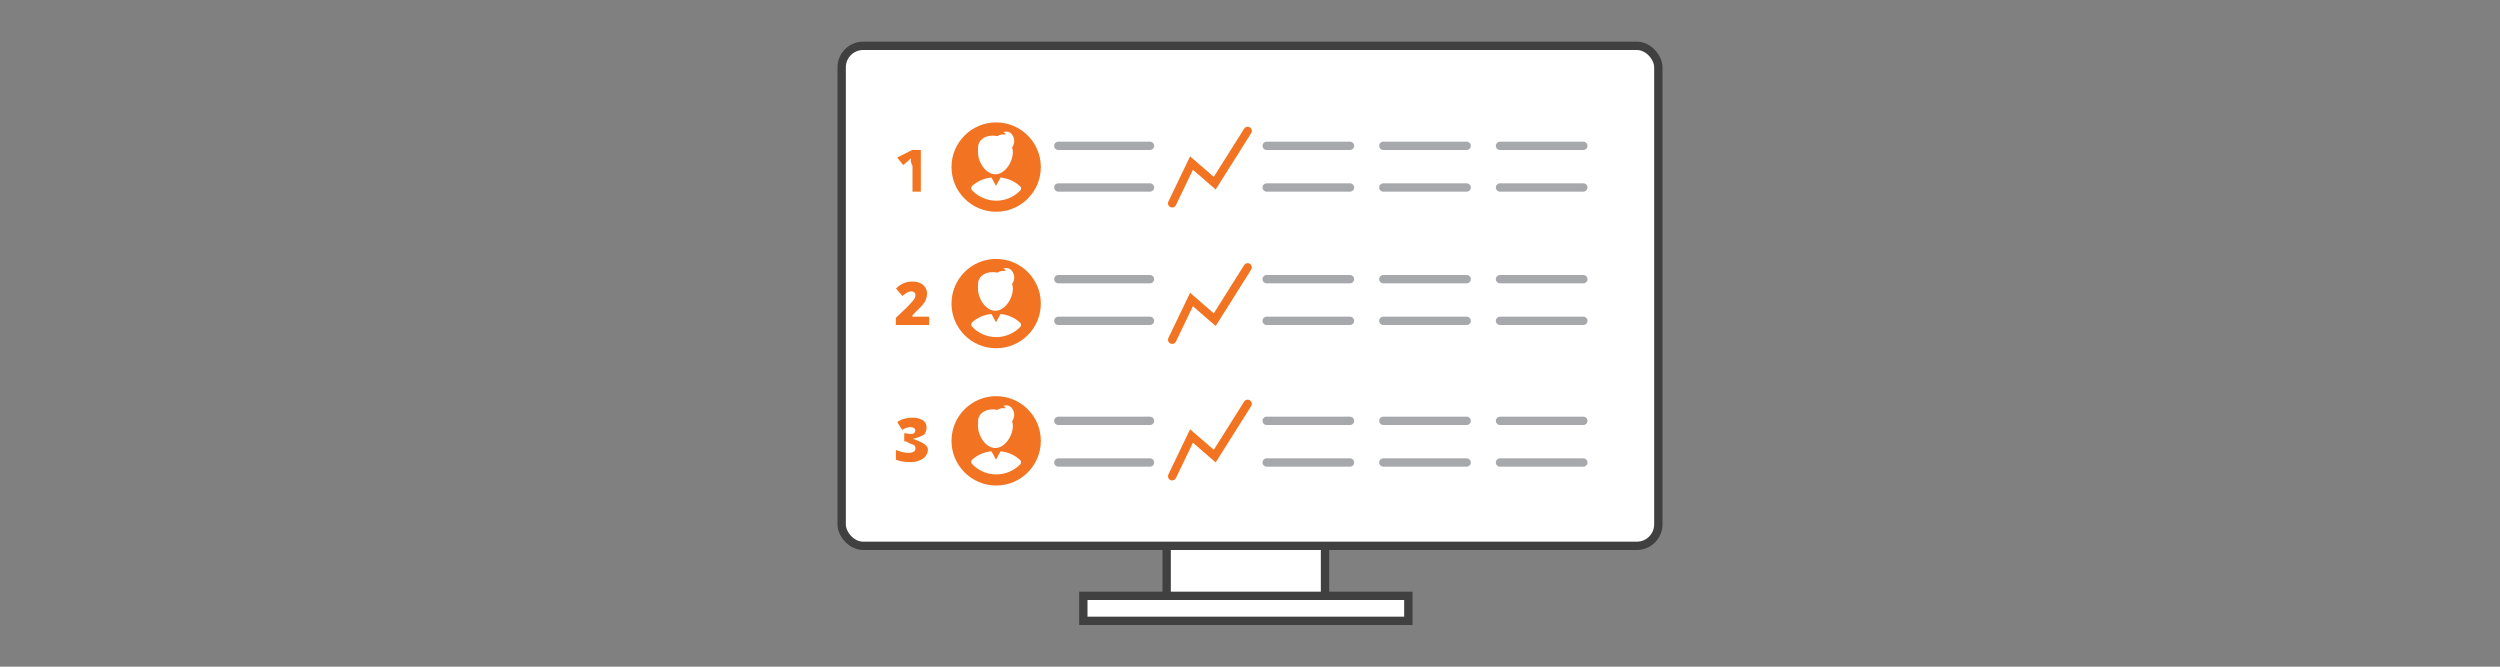
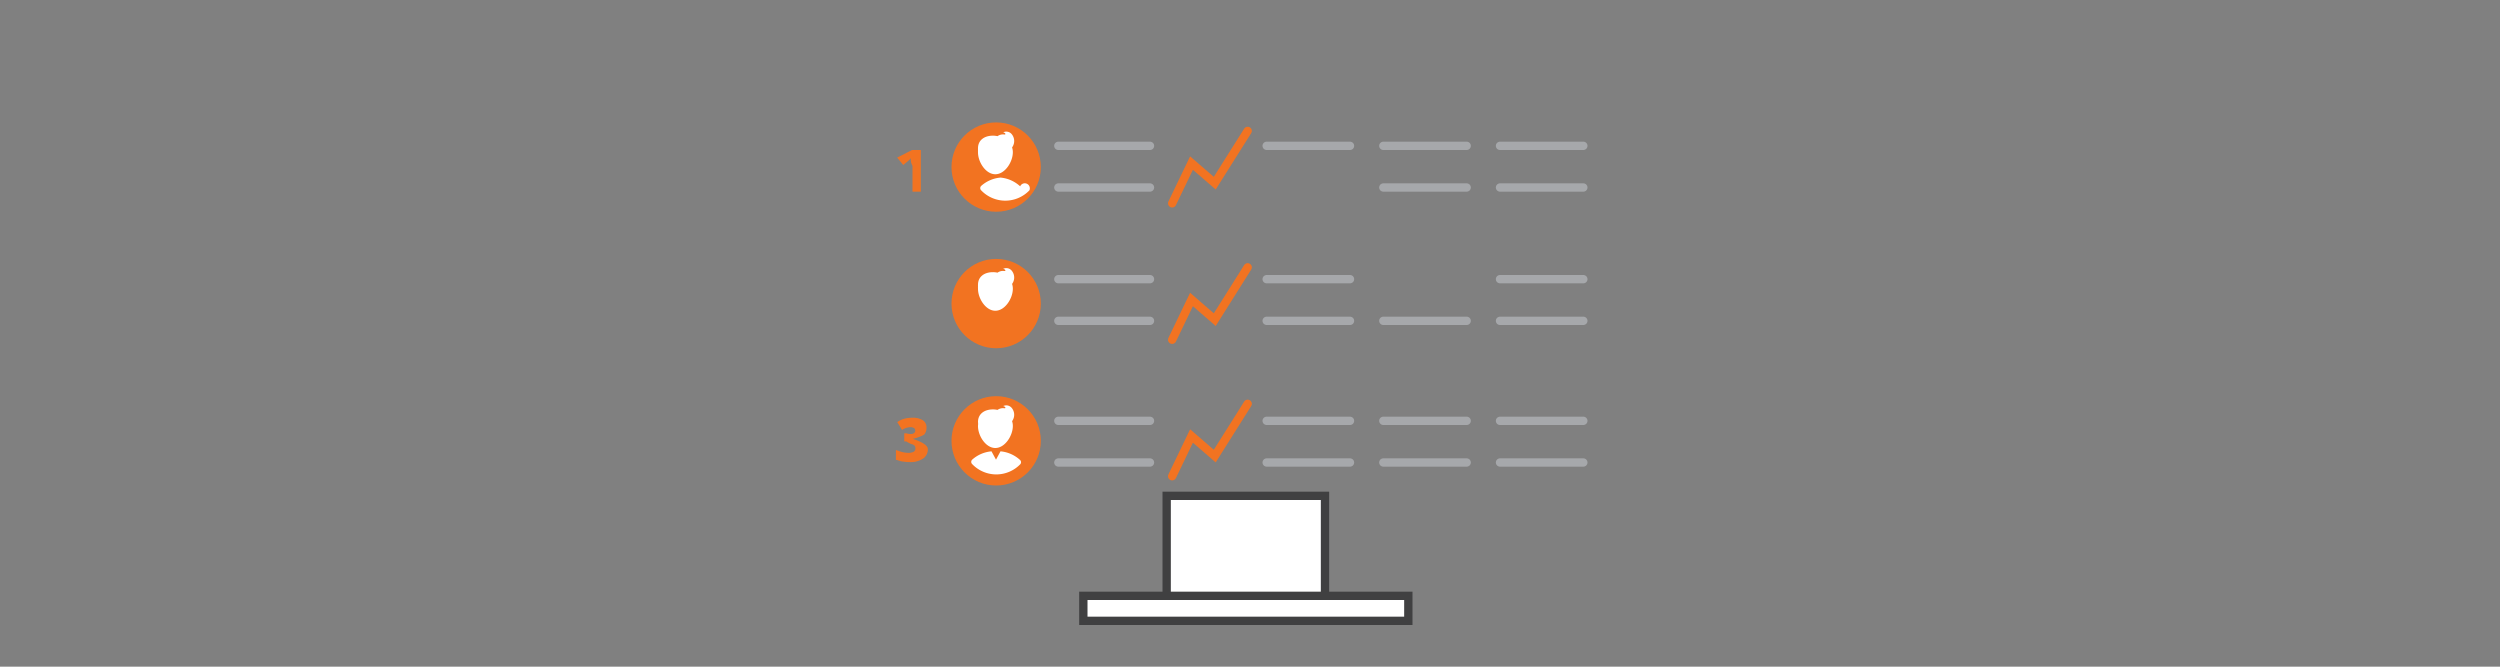
<svg xmlns="http://www.w3.org/2000/svg" id="Layer_1" data-name="Layer 1" viewBox="0 0 300 80">
  <rect x="0" y="0" width="300" height="80" fill="#808080" stroke="none" />
  <defs>
    <style>.cls-1,.cls-5{fill:#fff;}.cls-1{stroke:#404041;}.cls-1,.cls-2,.cls-4{stroke-miterlimit:10;}.cls-2,.cls-4{fill:none;stroke-linecap:round;}.cls-2{stroke:#a6a8ab;}.cls-3{fill:#f27321;}.cls-4{stroke:#f27321;}</style>
  </defs>
  <title>how-it-works-2</title>
  <rect class="cls-1" x="140" y="59.5" width="19" height="13" />
  <rect class="cls-1" x="130" y="71.5" width="39" height="3" />
-   <rect class="cls-1" x="101" y="5.5" width="98" height="60" rx="2.58" ry="2.58" />
  <line class="cls-2" x1="127" y1="50.5" x2="138" y2="50.5" />
  <line class="cls-2" x1="127" y1="55.5" x2="138" y2="55.5" />
  <line class="cls-2" x1="152" y1="50.5" x2="162" y2="50.5" />
  <line class="cls-2" x1="152" y1="55.5" x2="162" y2="55.5" />
  <circle class="cls-3" cx="119.54" cy="52.9" r="5.36" />
  <polyline class="cls-4" points="140.66 57.15 142.98 52.32 145.77 54.73 149.72 48.46" />
  <line class="cls-2" x1="127" y1="33.5" x2="138" y2="33.5" />
  <line class="cls-2" x1="127" y1="38.5" x2="138" y2="38.5" />
  <line class="cls-2" x1="152" y1="33.5" x2="162" y2="33.5" />
  <line class="cls-2" x1="152" y1="38.5" x2="162" y2="38.5" />
  <polyline class="cls-4" points="140.66 40.77 142.98 35.94 145.77 38.36 149.72 32.08" />
  <line class="cls-2" x1="127" y1="17.5" x2="138" y2="17.5" />
  <line class="cls-2" x1="127" y1="22.5" x2="138" y2="22.5" />
  <line class="cls-2" x1="152" y1="17.5" x2="162" y2="17.5" />
-   <line class="cls-2" x1="152" y1="22.5" x2="162" y2="22.5" />
  <line class="cls-2" x1="166" y1="50.5" x2="176" y2="50.5" />
  <line class="cls-2" x1="166" y1="55.5" x2="176" y2="55.5" />
-   <line class="cls-2" x1="166" y1="33.5" x2="176" y2="33.5" />
  <line class="cls-2" x1="166" y1="38.5" x2="176" y2="38.5" />
  <line class="cls-2" x1="166" y1="17.5" x2="176" y2="17.5" />
  <line class="cls-2" x1="166" y1="22.5" x2="176" y2="22.5" />
  <line class="cls-2" x1="180" y1="50.5" x2="190" y2="50.5" />
  <line class="cls-2" x1="180" y1="55.5" x2="190" y2="55.5" />
  <line class="cls-2" x1="180" y1="33.5" x2="190" y2="33.5" />
  <line class="cls-2" x1="180" y1="38.5" x2="190" y2="38.5" />
  <line class="cls-2" x1="180" y1="17.5" x2="190" y2="17.5" />
  <line class="cls-2" x1="180" y1="22.5" x2="190" y2="22.5" />
  <polyline class="cls-4" points="140.66 24.4 142.98 19.57 145.77 21.98 149.72 15.71" />
  <path class="cls-3" d="M110.5,23h-1V19.9a1.4,1.4,0,0,1-.19-.92,2.86,2.86,0,0,1-.33.33l-.59.49-.73-.89,1.79-.91h1.05Z" />
-   <path class="cls-3" d="M111.5,39h-4v-.86l1.35-1.28q.54-.57.71-.78a1.7,1.7,0,0,0,.23-.36.76.76,0,0,0,.06-.31.41.41,0,0,0-.13-.32.54.54,0,0,0-.37-.12,1,1,0,0,0-.49.14,3.6,3.6,0,0,0-.57.41l-.77-.9a4.06,4.06,0,0,1,.67-.51,2.42,2.42,0,0,1,.6-.24,2.94,2.94,0,0,1,.72-.08,2.18,2.18,0,0,1,.9.18,1.4,1.4,0,0,1,.61.51,1.3,1.3,0,0,1,.22.74,2,2,0,0,1-.08.56,2,2,0,0,1-.23.51,3.64,3.64,0,0,1-.43.53l-1,1V38h2Z" />
  <path class="cls-3" d="M111.18,51.33a1.24,1.24,0,0,1-.29.83,4.78,4.78,0,0,1-1.38.5v0s1.83.52,1.83,1.23a1.33,1.33,0,0,1-.57,1.14,2.68,2.68,0,0,1-1.59.42,4.62,4.62,0,0,1-.78-.06c-.24,0-.49-.11-.89-.22V54c.34.12.57.2.81.26a3,3,0,0,0,.65.08,1.34,1.34,0,0,0,.67-.13.44.44,0,0,0,.21-.41.46.46,0,0,0-.11-.33.71.71,0,0,0-.35-.17,4.22,4.22,0,0,1-.64-.33h-.24V52h.25c.71.21,1.07,0,1.07-.33a.34.34,0,0,0-.16-.31.79.79,0,0,0-.42-.1,1.94,1.94,0,0,0-1,.33l-.58-.94a2.83,2.83,0,0,1,.84-.4,3.66,3.66,0,0,1,1-.12,2.17,2.17,0,0,1,1.26.32A1,1,0,0,1,111.18,51.33Z" />
  <path class="cls-5" d="M119.44,53.76c1.16,0,2.1-1.48,2.1-2.64a1.82,1.82,0,0,0-.09-.58,1.29,1.29,0,0,0-.07-1.62.85.85,0,0,0-1-.19c.3.08.29.22.24.25a.4.4,0,0,1-.2,0,1.17,1.17,0,0,0-.72.21,2.54,2.54,0,0,0-.55-.06c-1,0-1.79.52-1.79,1.51a1.9,1.9,0,0,1,0,.45C117.34,52.28,118.28,53.76,119.44,53.76Z" />
  <path class="cls-5" d="M122.42,55.21h0a4,4,0,0,0-2.36-1.05l-.54,1-.54-1a4,4,0,0,0-2.32,1h0a.37.37,0,0,0,0,.53,4,4,0,0,0,5.79,0A.37.37,0,0,0,122.42,55.21Z" />
  <circle class="cls-3" cx="119.54" cy="36.43" r="5.36" />
  <path class="cls-5" d="M119.44,37.29c1.16,0,2.1-1.48,2.1-2.64a1.82,1.82,0,0,0-.09-.58,1.29,1.29,0,0,0-.07-1.62.85.85,0,0,0-1-.19c.3.08.29.22.24.25a.4.4,0,0,1-.2,0,1.17,1.17,0,0,0-.72.21,2.54,2.54,0,0,0-.55-.06c-1,0-1.79.52-1.79,1.51a2,2,0,0,0,0,.22,2,2,0,0,0,0,.23C117.34,35.8,118.28,37.29,119.44,37.29Z" />
-   <path class="cls-5" d="M122.42,38.73h0a4,4,0,0,0-2.36-1.05l-.54,1-.54-1a4,4,0,0,0-2.32,1h0a.37.37,0,0,0,0,.53,4,4,0,0,0,5.79,0A.37.37,0,0,0,122.42,38.73Z" />
  <circle class="cls-3" cx="119.54" cy="20.05" r="5.36" />
  <path class="cls-5" d="M119.44,20.91c1.16,0,2.1-1.48,2.1-2.64a1.82,1.82,0,0,0-.09-.58,1.29,1.29,0,0,0-.07-1.62.85.85,0,0,0-1-.19c.3.08.29.22.24.25a.4.4,0,0,1-.2,0,1.17,1.17,0,0,0-.72.21,2.54,2.54,0,0,0-.55-.06c-1,0-1.79.52-1.79,1.51a2,2,0,0,0,0,.22,2,2,0,0,0,0,.23C117.34,19.43,118.28,20.91,119.44,20.91Z" />
-   <path class="cls-5" d="M122.42,22.36h0a4,4,0,0,0-2.36-1.05l-.54,1-.54-1a4,4,0,0,0-2.32,1h0a.37.37,0,0,0,0,.53,4,4,0,0,0,5.79,0A.37.37,0,0,0,122.42,22.36Z" />
+   <path class="cls-5" d="M122.42,22.36h0a4,4,0,0,0-2.36-1.05a4,4,0,0,0-2.32,1h0a.37.37,0,0,0,0,.53,4,4,0,0,0,5.79,0A.37.37,0,0,0,122.42,22.36Z" />
</svg>